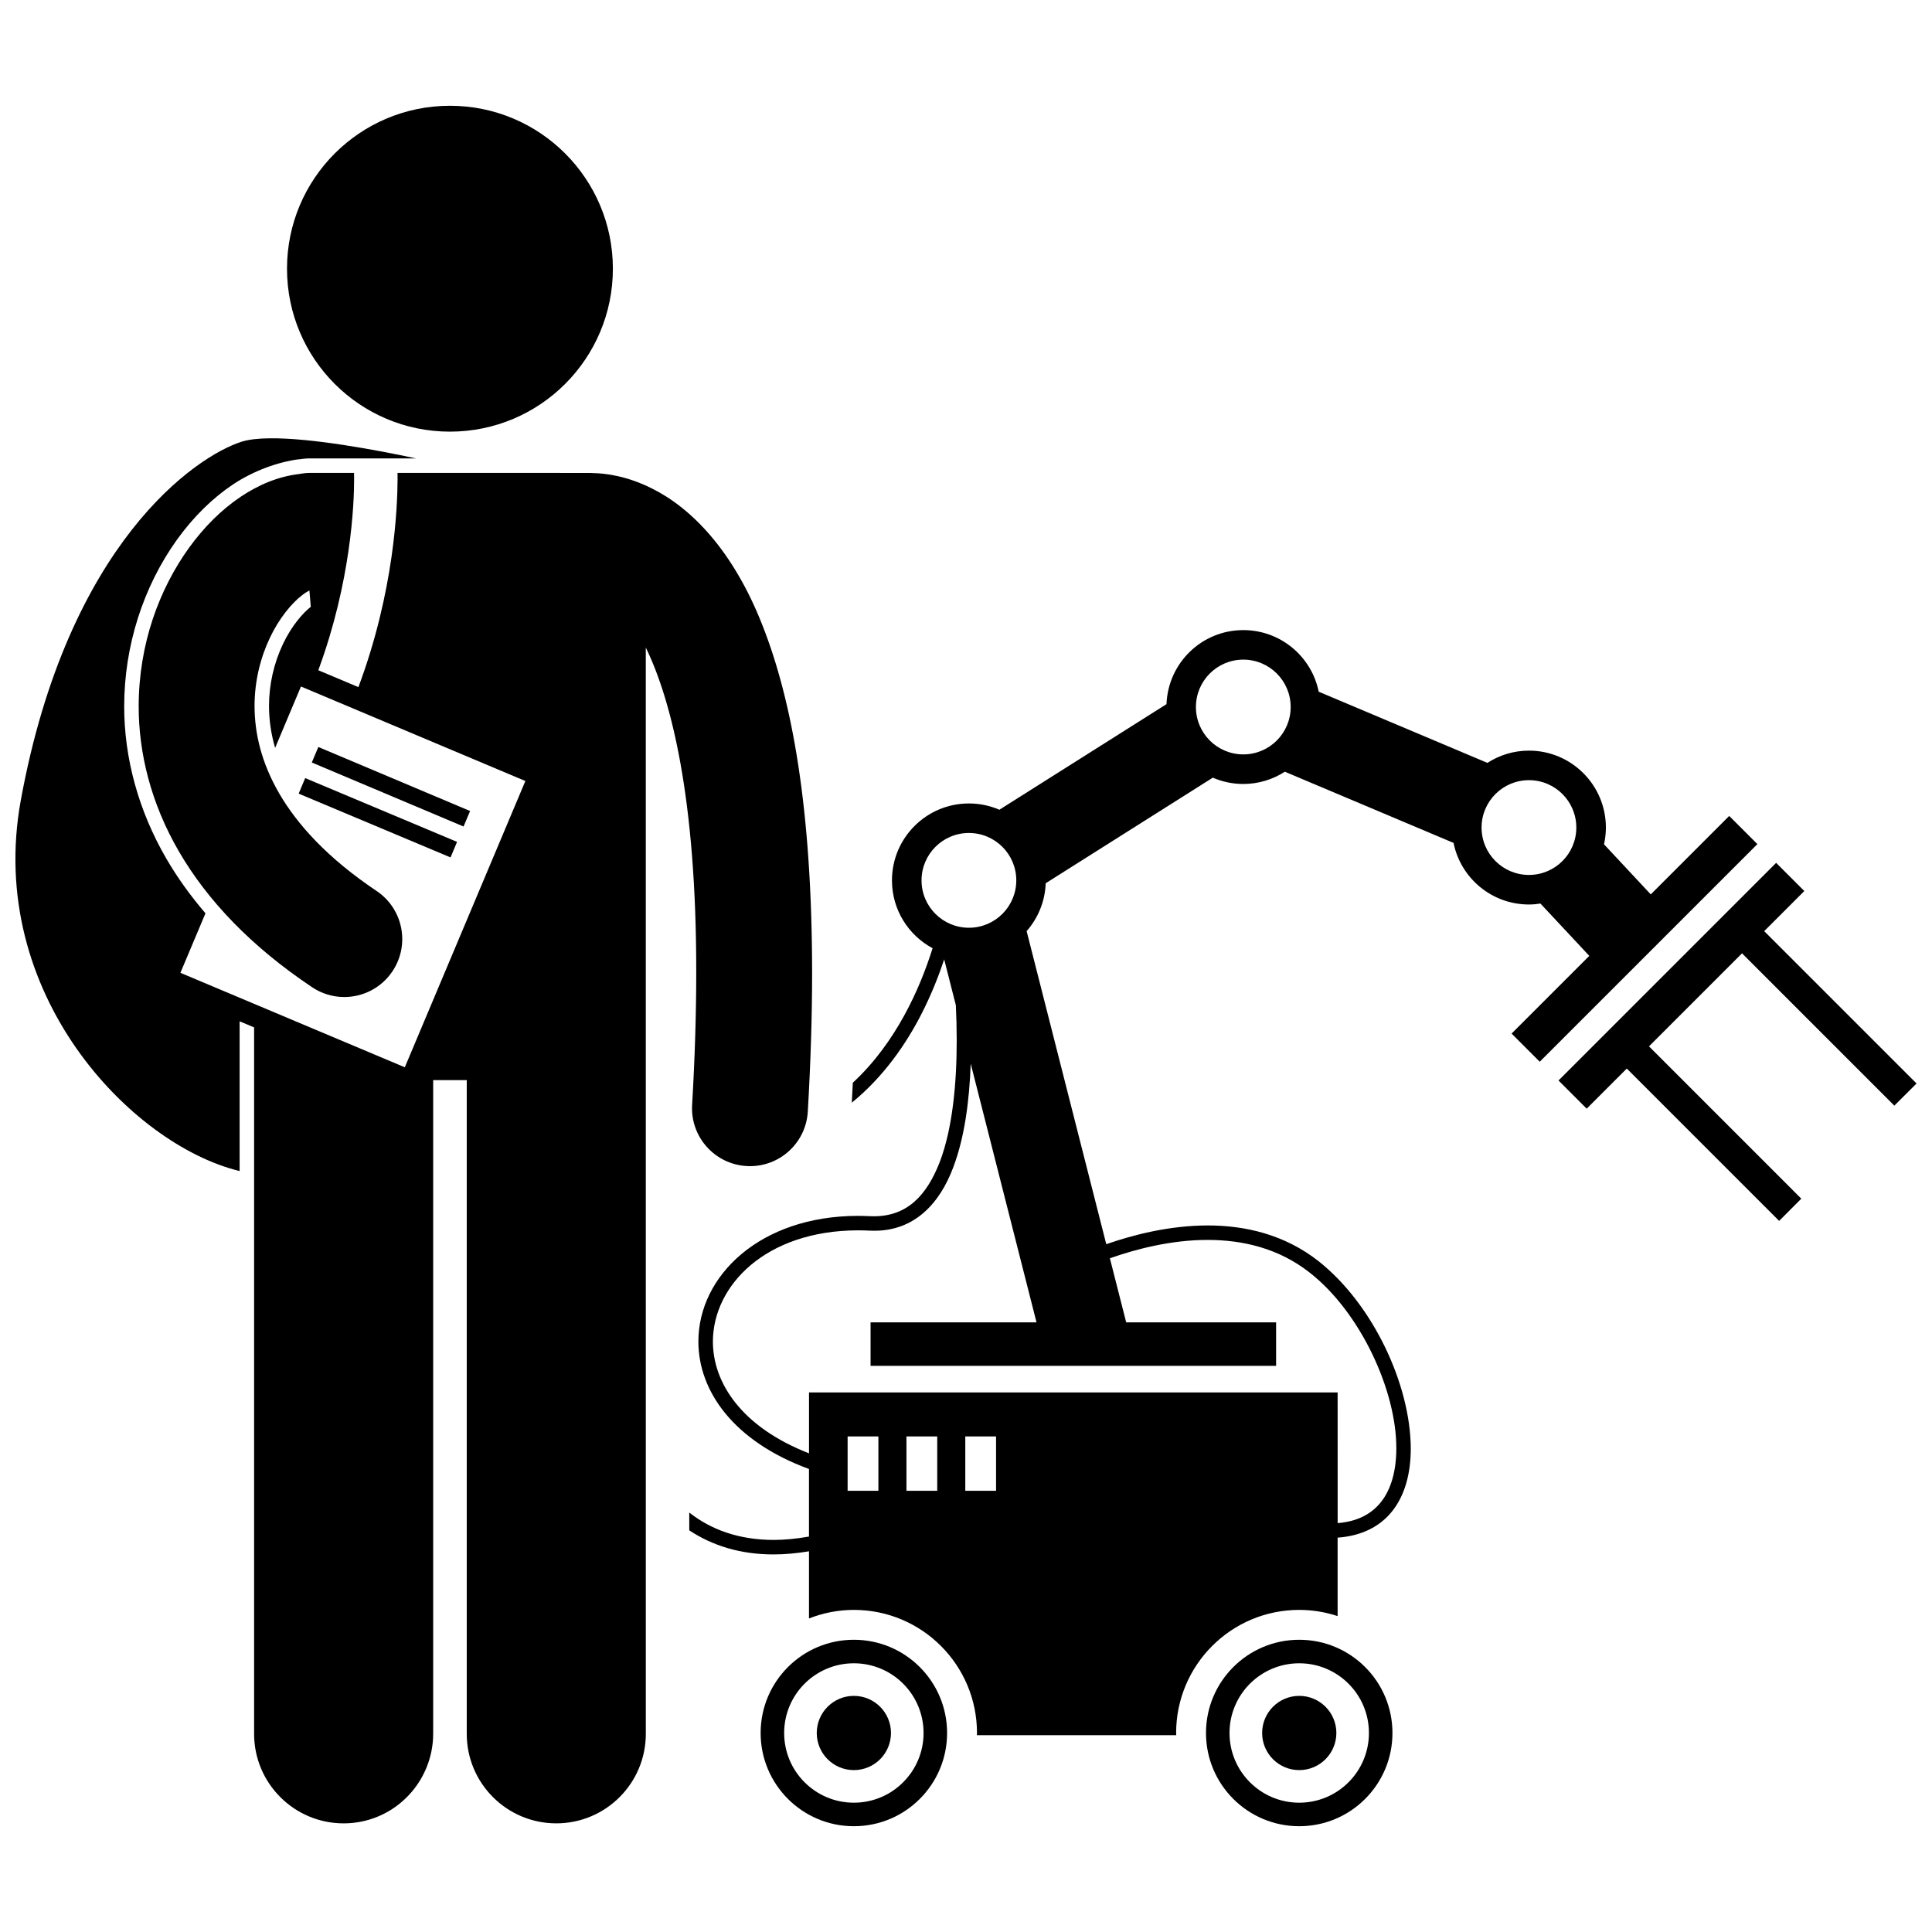
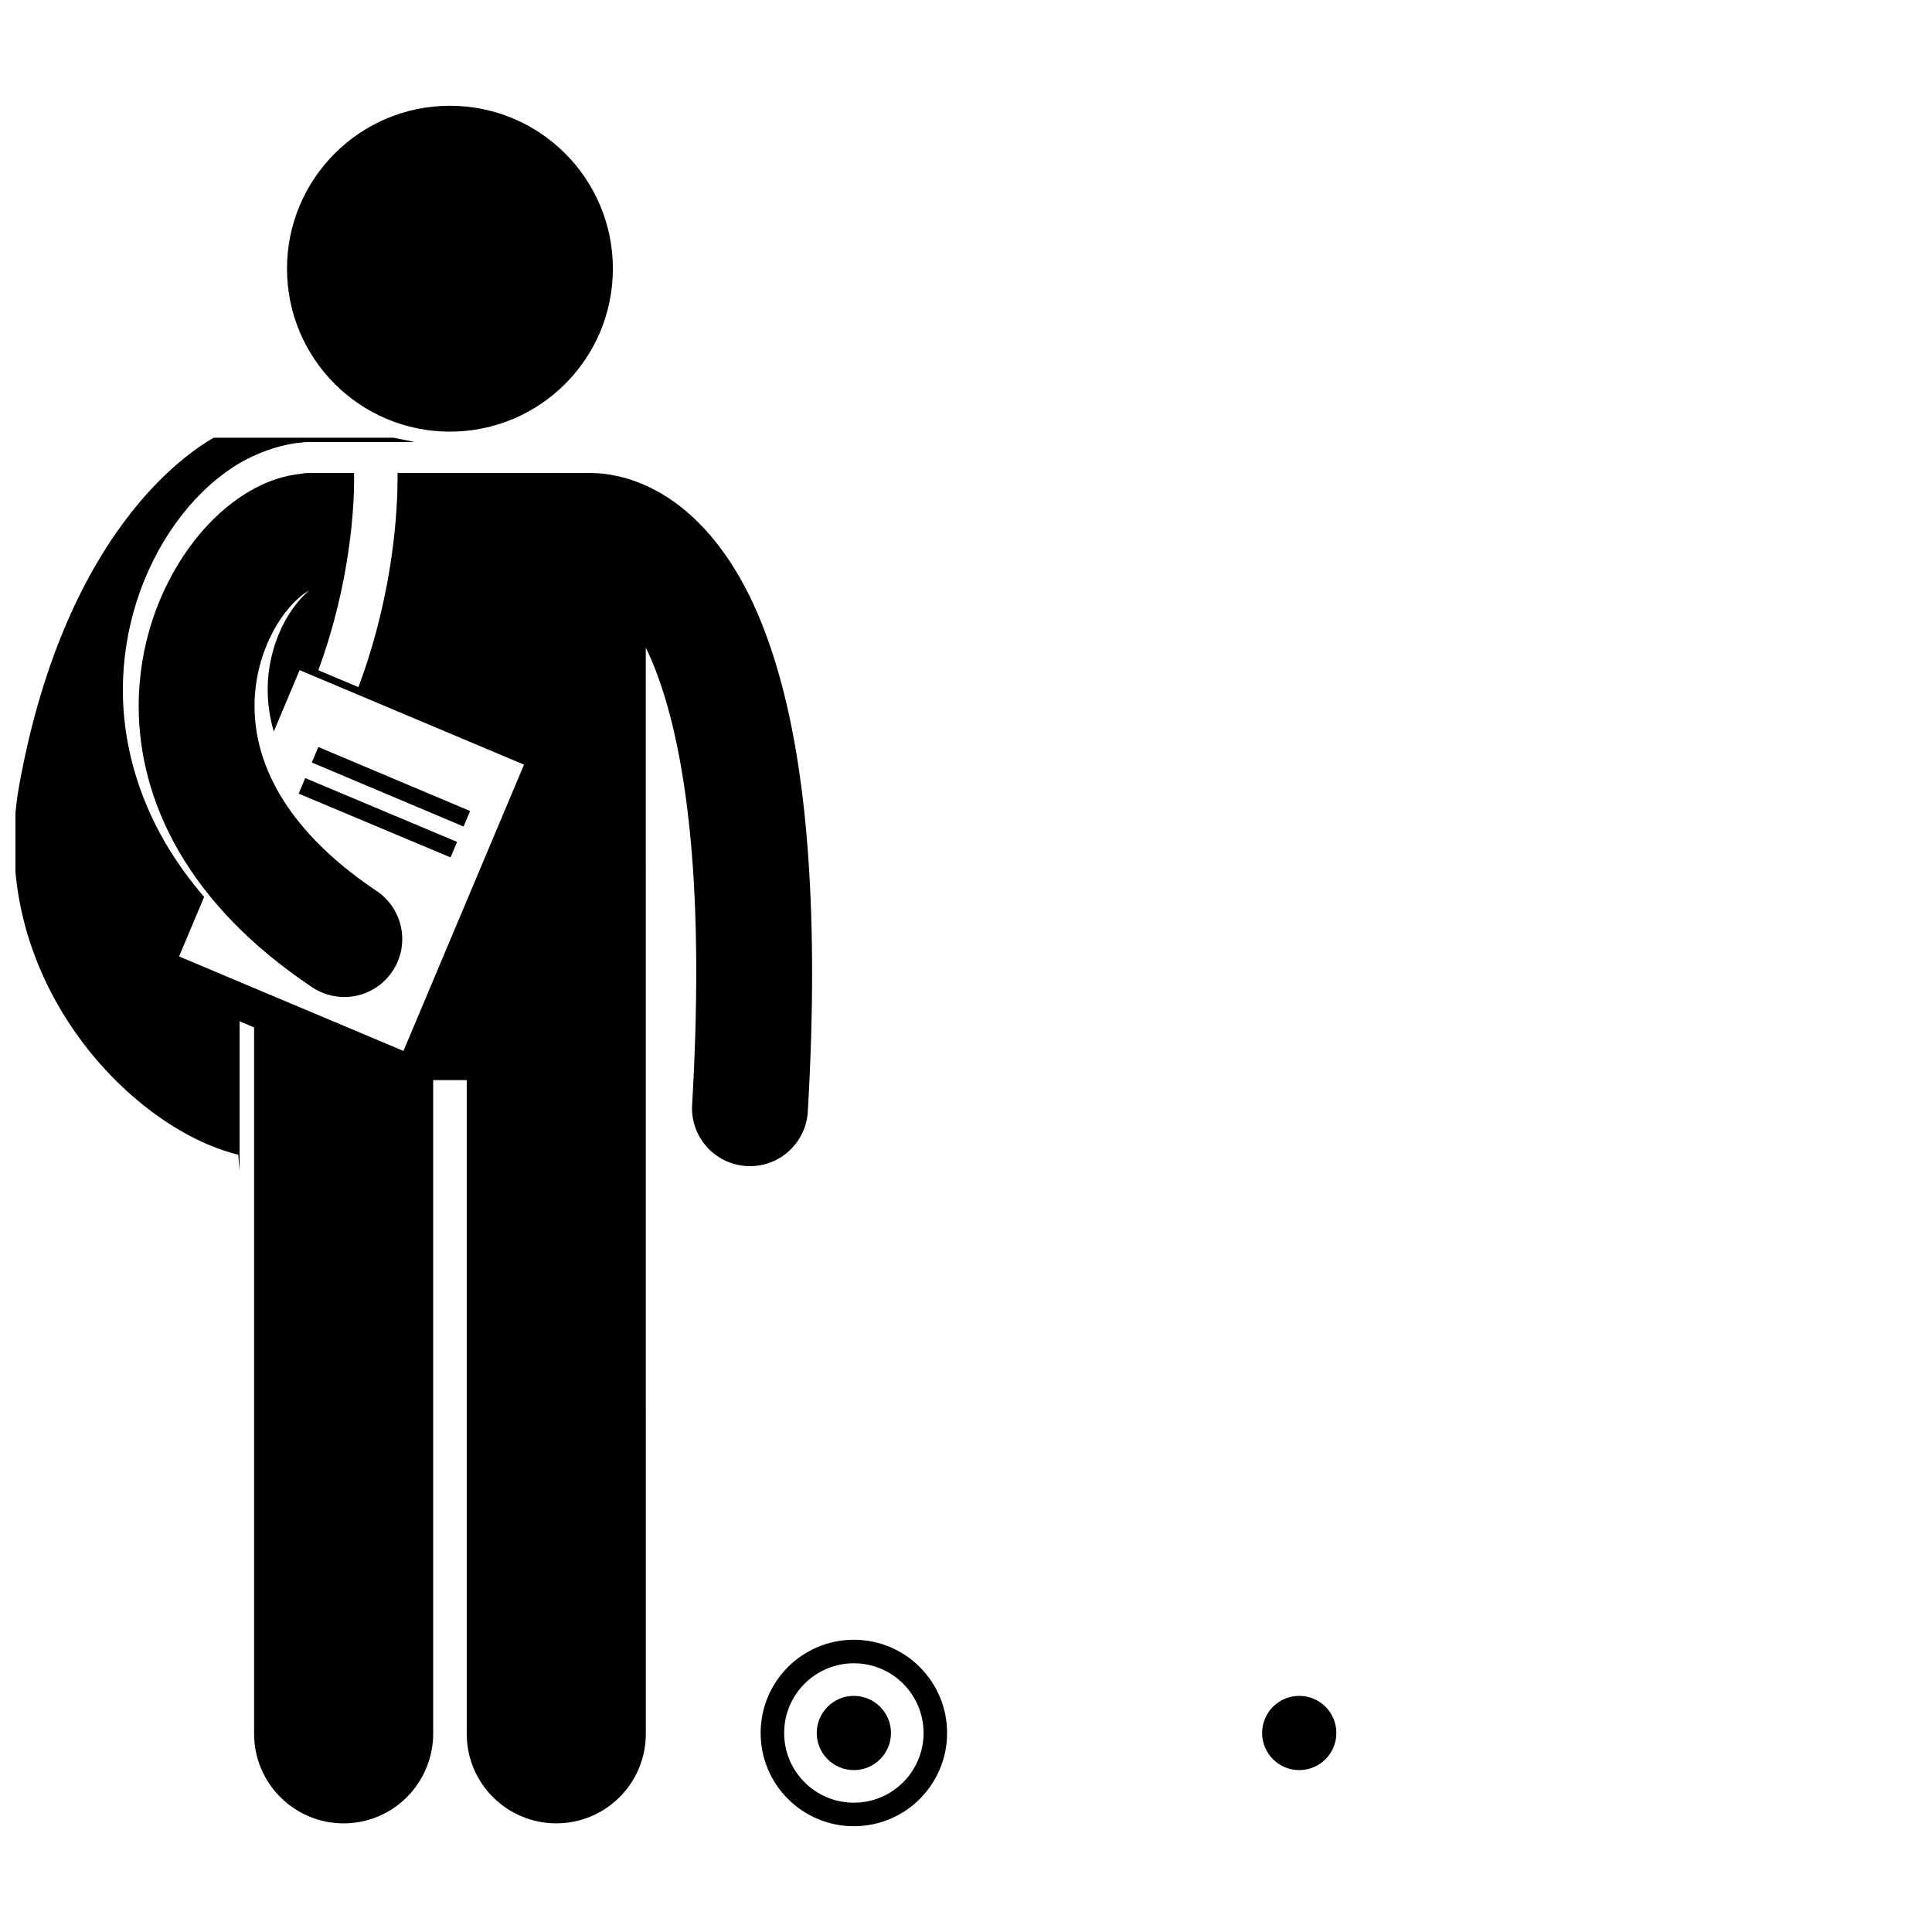
<svg xmlns="http://www.w3.org/2000/svg" width="800px" height="800px" version="1.1" viewBox="144 144 512 512">
  <defs>
    <clipPath id="b">
      <path d="m557 372h94.902v96h-94.902z" />
    </clipPath>
    <clipPath id="a">
      <path d="m148.09 260h211.91v368h-211.91z" />
    </clipPath>
  </defs>
-   <path d="m388.33 412.45c2.535-4.992 4.449-9.863 5.891-14.203l3.09 12.156c0.141 3.012 0.227 6.125 0.227 9.285 0.008 11.477-1.121 23.457-4.508 32.297-3.481 8.895-8.645 14.293-17.34 14.34-0.344 0-0.703-0.008-1.082-0.02-1.09-0.055-2.195-0.09-3.285-0.086-25.887 0.031-42.234 15.855-42.246 33.297 0.004 13.16 9.344 26.457 29.312 33.781v17.91c-3.309 0.582-6.438 0.891-9.355 0.891-9.25-0.02-16.594-2.719-22.371-7.258v4.719c6.047 4.004 13.469 6.379 22.266 6.379h0.109c2.961 0 6.09-0.289 9.355-0.828v17.797c3.691-1.445 7.695-2.269 11.895-2.269 18.02 0 32.625 14.605 32.625 32.629 0 0.195-0.027 0.383-0.031 0.578h52.836c-0.004-0.195-0.031-0.383-0.031-0.578 0-18.02 14.605-32.629 32.625-32.629 3.555 0 6.969 0.59 10.172 1.641v-20.789c6.32-0.441 11.195-2.938 14.375-6.898 3.539-4.387 5.008-10.281 5.012-16.723-0.062-16.898-9.984-38.203-24.434-49.641-9.02-7.094-19.492-9.477-29.379-9.473-10.082 0.016-19.641 2.441-26.883 4.969l-21.105-82.965c3-3.414 4.871-7.828 5.055-12.691l44.281-27.98c2.477 1.07 5.207 1.672 8.078 1.672 4.062 0 7.836-1.203 11.016-3.246l44.703 18.863c1.883 9.316 10.113 16.324 19.98 16.324 1.039 0 2.051-0.102 3.051-0.25l12.945 13.863-20.594 20.594 7.465 7.461 57.676-57.672-7.465-7.465-20.789 20.789-12.395-13.273c0.32-1.43 0.5-2.91 0.5-4.434 0-11.258-9.129-20.391-20.391-20.391-4.059 0-7.832 1.203-11.008 3.246l-44.707-18.863c-1.883-9.312-10.117-16.324-19.984-16.324-11.004 0-19.945 8.723-20.352 19.625l-44.293 27.984c-2.477-1.07-5.203-1.668-8.07-1.668-11.258 0-20.391 9.133-20.391 20.391 0 7.781 4.359 14.539 10.766 17.973-3.309 10.559-9.637 25.004-21.141 35.648-0.082 1.75-0.18 3.519-0.273 5.289 8.363-6.816 14.379-15.461 18.598-23.773zm-11.547 126.62h-8.156v-14.395h8.156zm15.594 0h-8.156v-14.395h8.156zm15.59 0h-8.156v-14.395h8.156zm56.094-66.477c9.305 0.004 18.809 2.211 27.008 8.652 13.363 10.422 23.031 31.199 22.969 46.621 0.004 5.875-1.371 10.875-4.156 14.309-2.477 3.027-6.062 5.031-11.391 5.469l-0.004-34.641h-140.09v16.145c-17.938-6.988-25.473-18.738-25.473-29.633 0.039-14.871 14.02-29.406 38.41-29.461 1.02-0.004 2.062 0.023 3.117 0.078 0.438 0.016 0.84 0.023 1.246 0.023 10.637 0.043 17.355-7.223 20.926-16.805 3.019-7.945 4.273-17.707 4.629-27.469l17.438 68.562h-43.98v11.516h107.47v-11.516h-39.727l-4.32-16.988c7.004-2.465 16.312-4.875 25.93-4.863zm85.125-121.84c6.934 0 12.555 5.621 12.555 12.555s-5.621 12.559-12.555 12.559-12.555-5.621-12.555-12.559c0-6.934 5.621-12.555 12.555-12.555zm-75.699-31.945c6.934 0 12.555 5.621 12.555 12.555 0 6.934-5.621 12.559-12.555 12.559s-12.555-5.621-12.555-12.559c0-6.93 5.621-12.555 12.555-12.555zm-72.715 45.941c6.934 0 12.555 5.621 12.555 12.555 0 6.934-5.621 12.559-12.555 12.559-6.934 0-12.555-5.621-12.555-12.559 0.004-6.934 5.625-12.555 12.555-12.555z" />
  <path d="m394.99 603.26c0-13.648-11.062-24.707-24.707-24.707-13.648 0-24.707 11.059-24.707 24.707 0 13.648 11.062 24.707 24.707 24.707 13.648 0.004 24.707-11.059 24.707-24.707zm-24.707 18.473c-10.203 0-18.473-8.27-18.473-18.473 0-10.203 8.27-18.473 18.473-18.473s18.473 8.27 18.473 18.473c0 10.203-8.27 18.473-18.473 18.473z" />
  <path d="m380.12 603.26c0 5.434-4.406 9.836-9.836 9.836-5.434 0-9.836-4.402-9.836-9.836 0-5.434 4.402-9.836 9.836-9.836 5.43 0 9.836 4.402 9.836 9.836" />
-   <path d="m463.6 603.26c0 13.648 11.062 24.707 24.707 24.707 13.648 0 24.707-11.062 24.707-24.707 0-13.648-11.062-24.707-24.707-24.707-13.645 0-24.707 11.059-24.707 24.707zm43.18 0c0 10.203-8.27 18.473-18.473 18.473s-18.473-8.27-18.473-18.473c0-10.203 8.27-18.473 18.473-18.473 10.207 0 18.473 8.27 18.473 18.473z" />
  <path d="m498.15 603.26c0 5.434-4.406 9.836-9.836 9.836-5.434 0-9.836-4.402-9.836-9.836 0-5.434 4.402-9.836 9.836-9.836 5.43 0 9.836 4.402 9.836 9.836" />
  <g clip-path="url(#b)">
-     <path d="m622.16 380.13-7.465-7.465-57.672 57.676 7.465 7.465 10.629-10.629 40.371 40.371 5.879-5.883-40.367-40.371 24.652-24.652 40.367 40.371 5.883-5.879-40.371-40.371z" />
-   </g>
+     </g>
  <g clip-path="url(#a)">
-     <path d="m207.5 454.34v-39.684l3.84 1.617v187.21c0 13.109 10.625 23.727 23.73 23.727 10.137 0 18.766-6.367 22.164-15.316 0.996-2.617 1.562-5.445 1.562-8.414v-173.24h8.898v173.24c0 13.109 10.625 23.727 23.73 23.727 13.102 0 23.727-10.617 23.727-23.727l-0.008-287.87c6.652 13.625 13.43 39.73 13.367 86.207 0 10.586-0.34 22.207-1.09 34.973-0.5 8.465 5.957 15.73 14.43 16.227 0.309 0.016 0.609 0.027 0.91 0.027 8.07 0 14.836-6.293 15.316-14.457 0.777-13.309 1.141-25.527 1.141-36.766-0.023-43.484-5.316-72.281-13.199-92.203-7.785-19.84-18.914-31.039-29.234-36.16-6.555-3.305-12.309-4.047-15.777-4.09-0.227-0.008-0.457-0.035-0.688-0.035l-50.973-0.008c0.008 0.422 0.016 0.914 0.016 1.547-0.031 7.516-0.859 29.758-10.379 55.223l-10.629-4.477c8.66-23.461 9.516-44.117 9.488-50.746 0-0.691-0.008-1.191-0.016-1.547h-11.664c-0.918 0-1.812 0.098-2.684 0.254v0.016c-5.926 0.668-11.066 2.988-15.562 5.961-5.309 3.547-9.887 8.176-13.848 13.645-7.844 10.914-13.289 25.422-13.316 41.918-0.02 12.352 3.207 25.734 10.691 38.574 7.469 12.859 19.051 25.09 35.266 35.93 2.621 1.758 5.59 2.598 8.523 2.598 4.953 0 9.812-2.394 12.773-6.82 4.715-7.047 2.828-16.582-4.223-21.297-13.008-8.715-20.992-17.594-25.793-25.84-4.781-8.27-6.512-15.98-6.531-23.145-0.008-6.688 1.605-12.926 4.066-18.094 2.426-5.16 5.793-9.168 8.43-11.203 0.816-0.656 1.516-1.07 2.047-1.34l0.355 4.336c-2.008 1.543-5.082 5.008-7.359 9.84-2.434 5.102-3.711 10.785-3.707 16.457 0.012 3.773 0.551 7.449 1.621 11.082l6.848-16.27 59.469 25.047-31.949 75.867-59.469-25.039 6.641-15.77c-3.965-4.621-7.426-9.426-10.332-14.422-7.356-12.621-11.23-26.633-11.207-40.508 0.023-15.906 5.012-31.59 14.035-44.148 4.359-6.027 9.348-10.93 14.832-14.598 5.465-3.609 11.773-5.891 17.379-6.644l0.004 0.031c0.98-0.16 1.977-0.262 2.996-0.262h28.086c-10.145-2.164-27.633-5.481-38.918-5.324-2.914 0.039-5.422 0.309-7.273 0.891-12.152 3.84-46.059 26.867-58.535 94.996-9.371 51.238 29.258 91.34 57.98 98.297z" />
+     <path d="m207.5 454.34v-39.684l3.84 1.617v187.21c0 13.109 10.625 23.727 23.73 23.727 10.137 0 18.766-6.367 22.164-15.316 0.996-2.617 1.562-5.445 1.562-8.414v-173.24h8.898v173.24c0 13.109 10.625 23.727 23.73 23.727 13.102 0 23.727-10.617 23.727-23.727l-0.008-287.87c6.652 13.625 13.43 39.73 13.367 86.207 0 10.586-0.34 22.207-1.09 34.973-0.5 8.465 5.957 15.73 14.43 16.227 0.309 0.016 0.609 0.027 0.91 0.027 8.07 0 14.836-6.293 15.316-14.457 0.777-13.309 1.141-25.527 1.141-36.766-0.023-43.484-5.316-72.281-13.199-92.203-7.785-19.84-18.914-31.039-29.234-36.16-6.555-3.305-12.309-4.047-15.777-4.09-0.227-0.008-0.457-0.035-0.688-0.035l-50.973-0.008c0.008 0.422 0.016 0.914 0.016 1.547-0.031 7.516-0.859 29.758-10.379 55.223l-10.629-4.477c8.66-23.461 9.516-44.117 9.488-50.746 0-0.691-0.008-1.191-0.016-1.547h-11.664c-0.918 0-1.812 0.098-2.684 0.254v0.016c-5.926 0.668-11.066 2.988-15.562 5.961-5.309 3.547-9.887 8.176-13.848 13.645-7.844 10.914-13.289 25.422-13.316 41.918-0.02 12.352 3.207 25.734 10.691 38.574 7.469 12.859 19.051 25.09 35.266 35.93 2.621 1.758 5.59 2.598 8.523 2.598 4.953 0 9.812-2.394 12.773-6.82 4.715-7.047 2.828-16.582-4.223-21.297-13.008-8.715-20.992-17.594-25.793-25.84-4.781-8.27-6.512-15.98-6.531-23.145-0.008-6.688 1.605-12.926 4.066-18.094 2.426-5.16 5.793-9.168 8.43-11.203 0.816-0.656 1.516-1.07 2.047-1.34c-2.008 1.543-5.082 5.008-7.359 9.84-2.434 5.102-3.711 10.785-3.707 16.457 0.012 3.773 0.551 7.449 1.621 11.082l6.848-16.27 59.469 25.047-31.949 75.867-59.469-25.039 6.641-15.77c-3.965-4.621-7.426-9.426-10.332-14.422-7.356-12.621-11.23-26.633-11.207-40.508 0.023-15.906 5.012-31.59 14.035-44.148 4.359-6.027 9.348-10.93 14.832-14.598 5.465-3.609 11.773-5.891 17.379-6.644l0.004 0.031c0.98-0.16 1.977-0.262 2.996-0.262h28.086c-10.145-2.164-27.633-5.481-38.918-5.324-2.914 0.039-5.422 0.309-7.273 0.891-12.152 3.84-46.059 26.867-58.535 94.996-9.371 51.238 29.258 91.34 57.98 98.297z" />
  </g>
  <path d="m306.42 215.21c0 23.848-19.332 43.18-43.18 43.18-23.848 0-43.18-19.332-43.18-43.18 0-23.848 19.332-43.18 43.18-43.18 23.848 0 43.18 19.332 43.18 43.18" />
  <path d="m226.63 346.07 1.734-4.109 40.215 16.965-1.734 4.109z" />
  <path d="m223.15 354.32 1.73-4.117 40.246 16.906-1.73 4.117z" />
</svg>